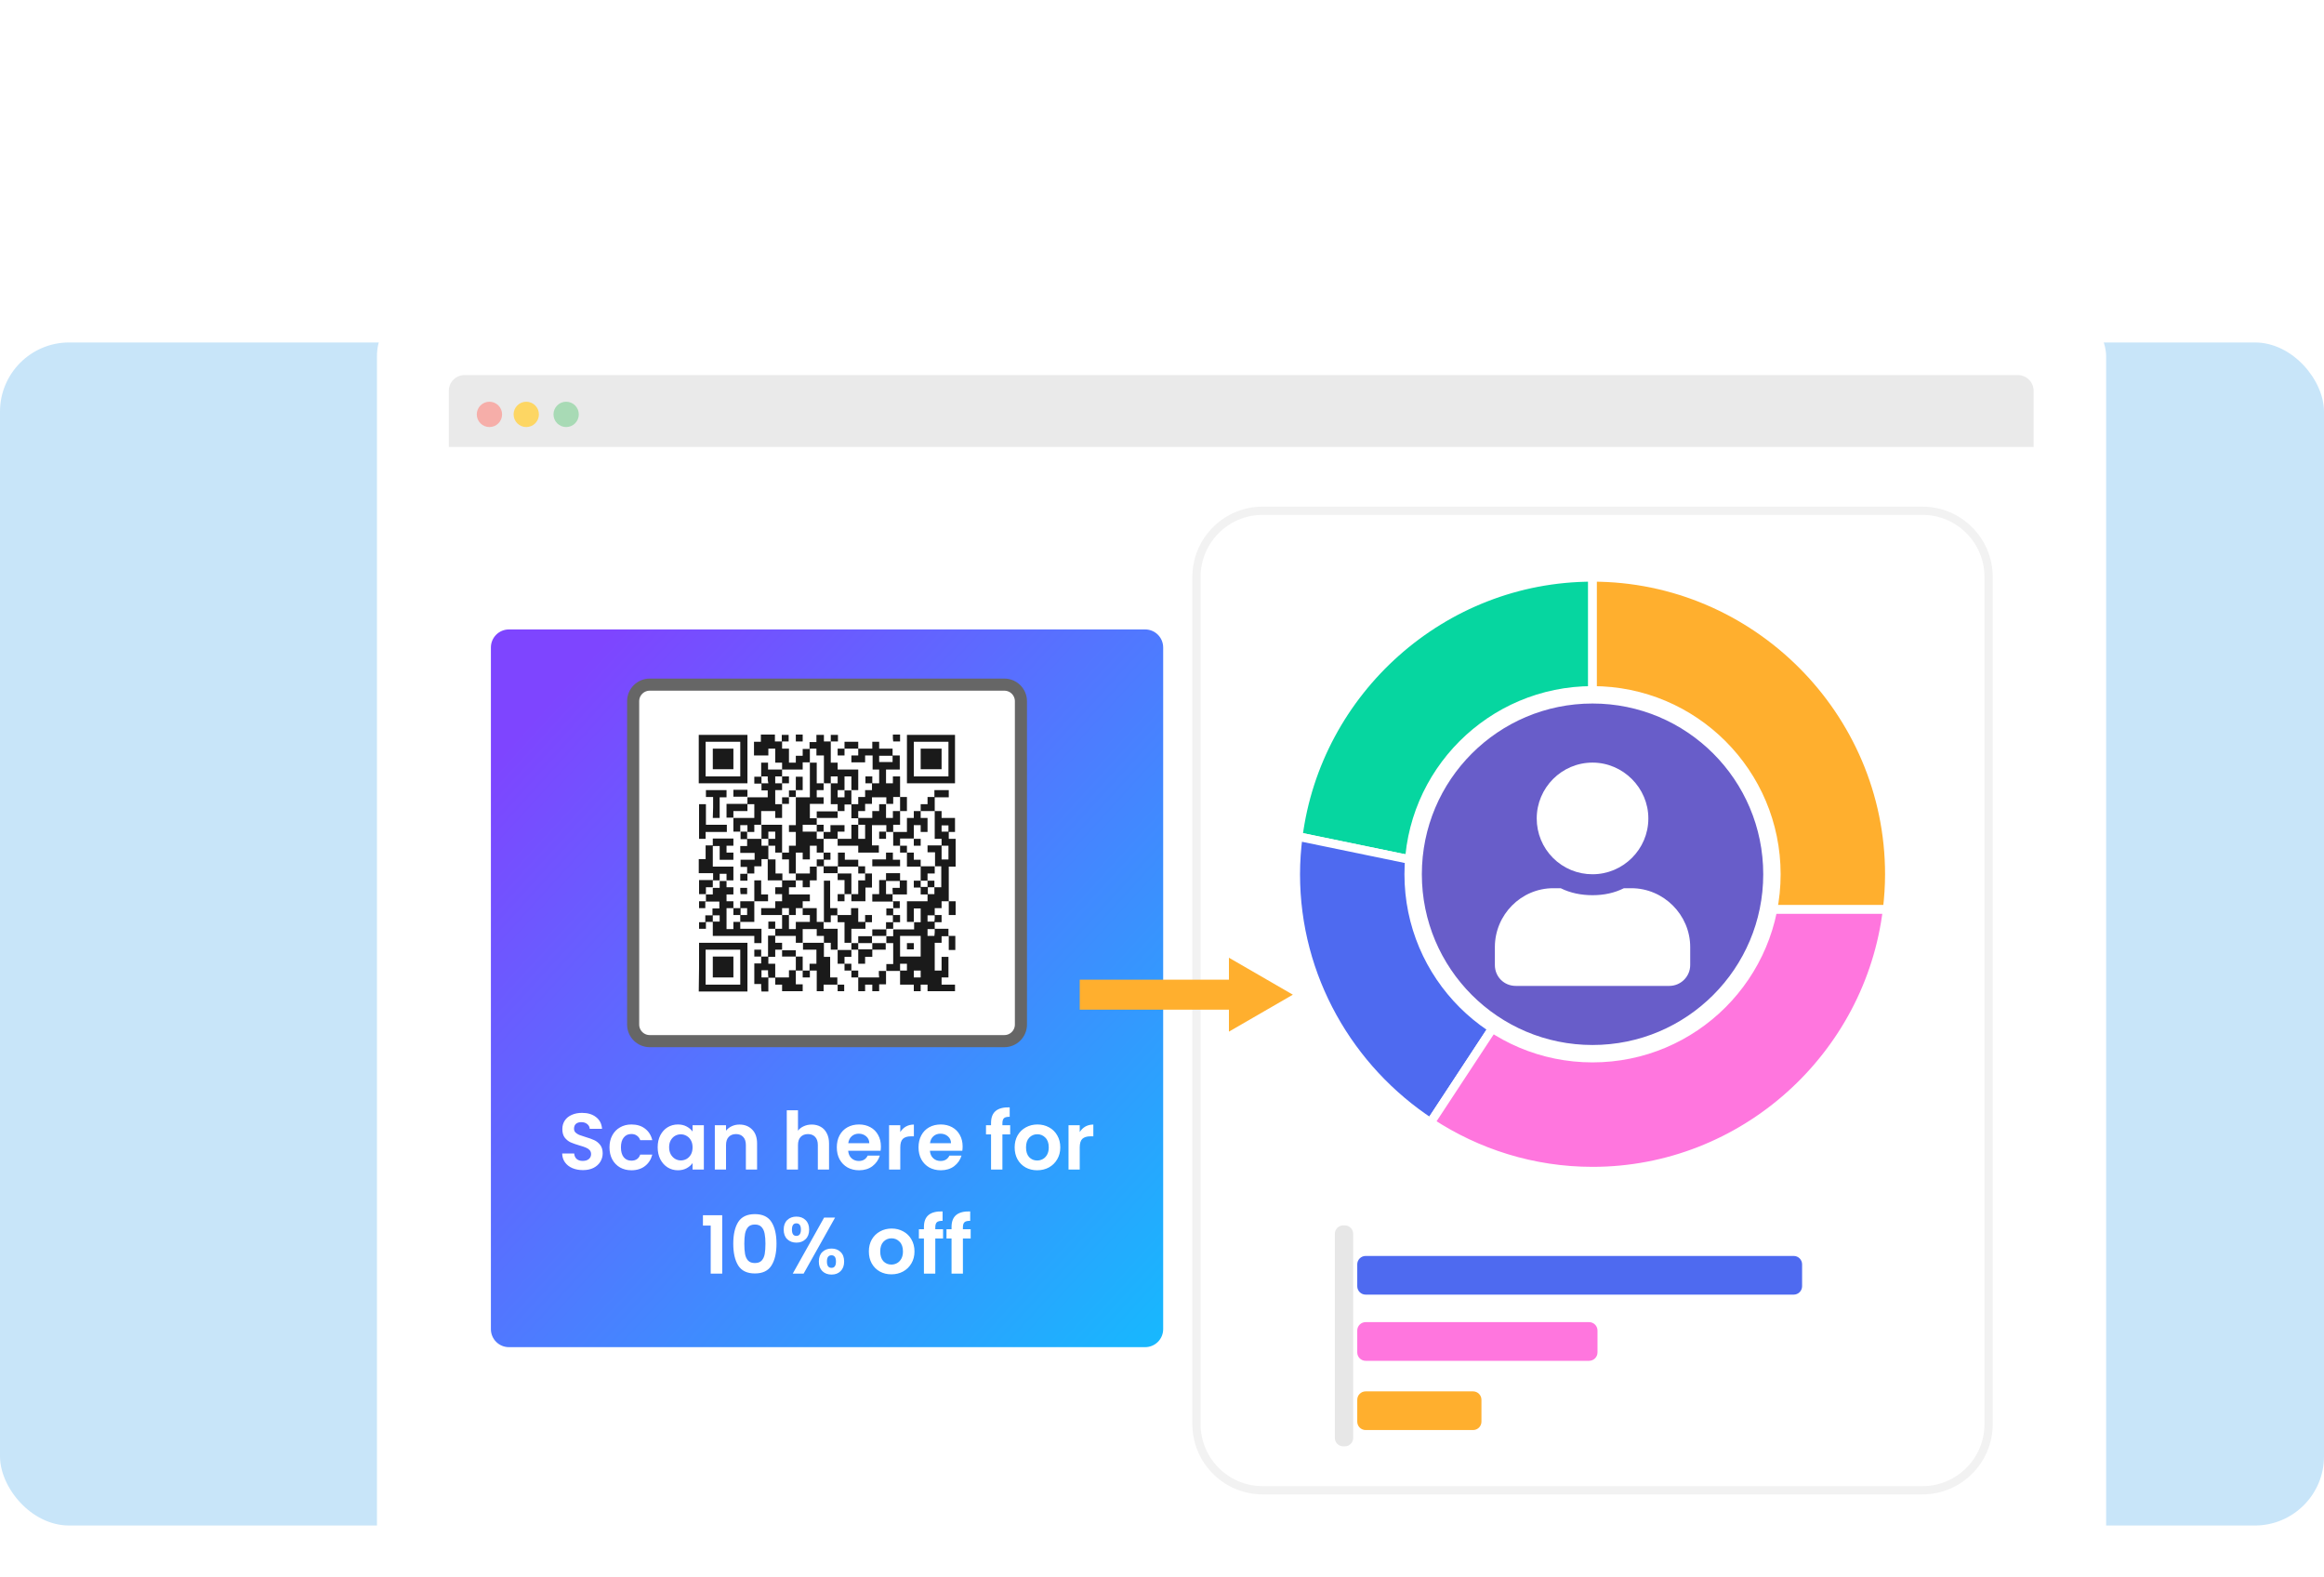
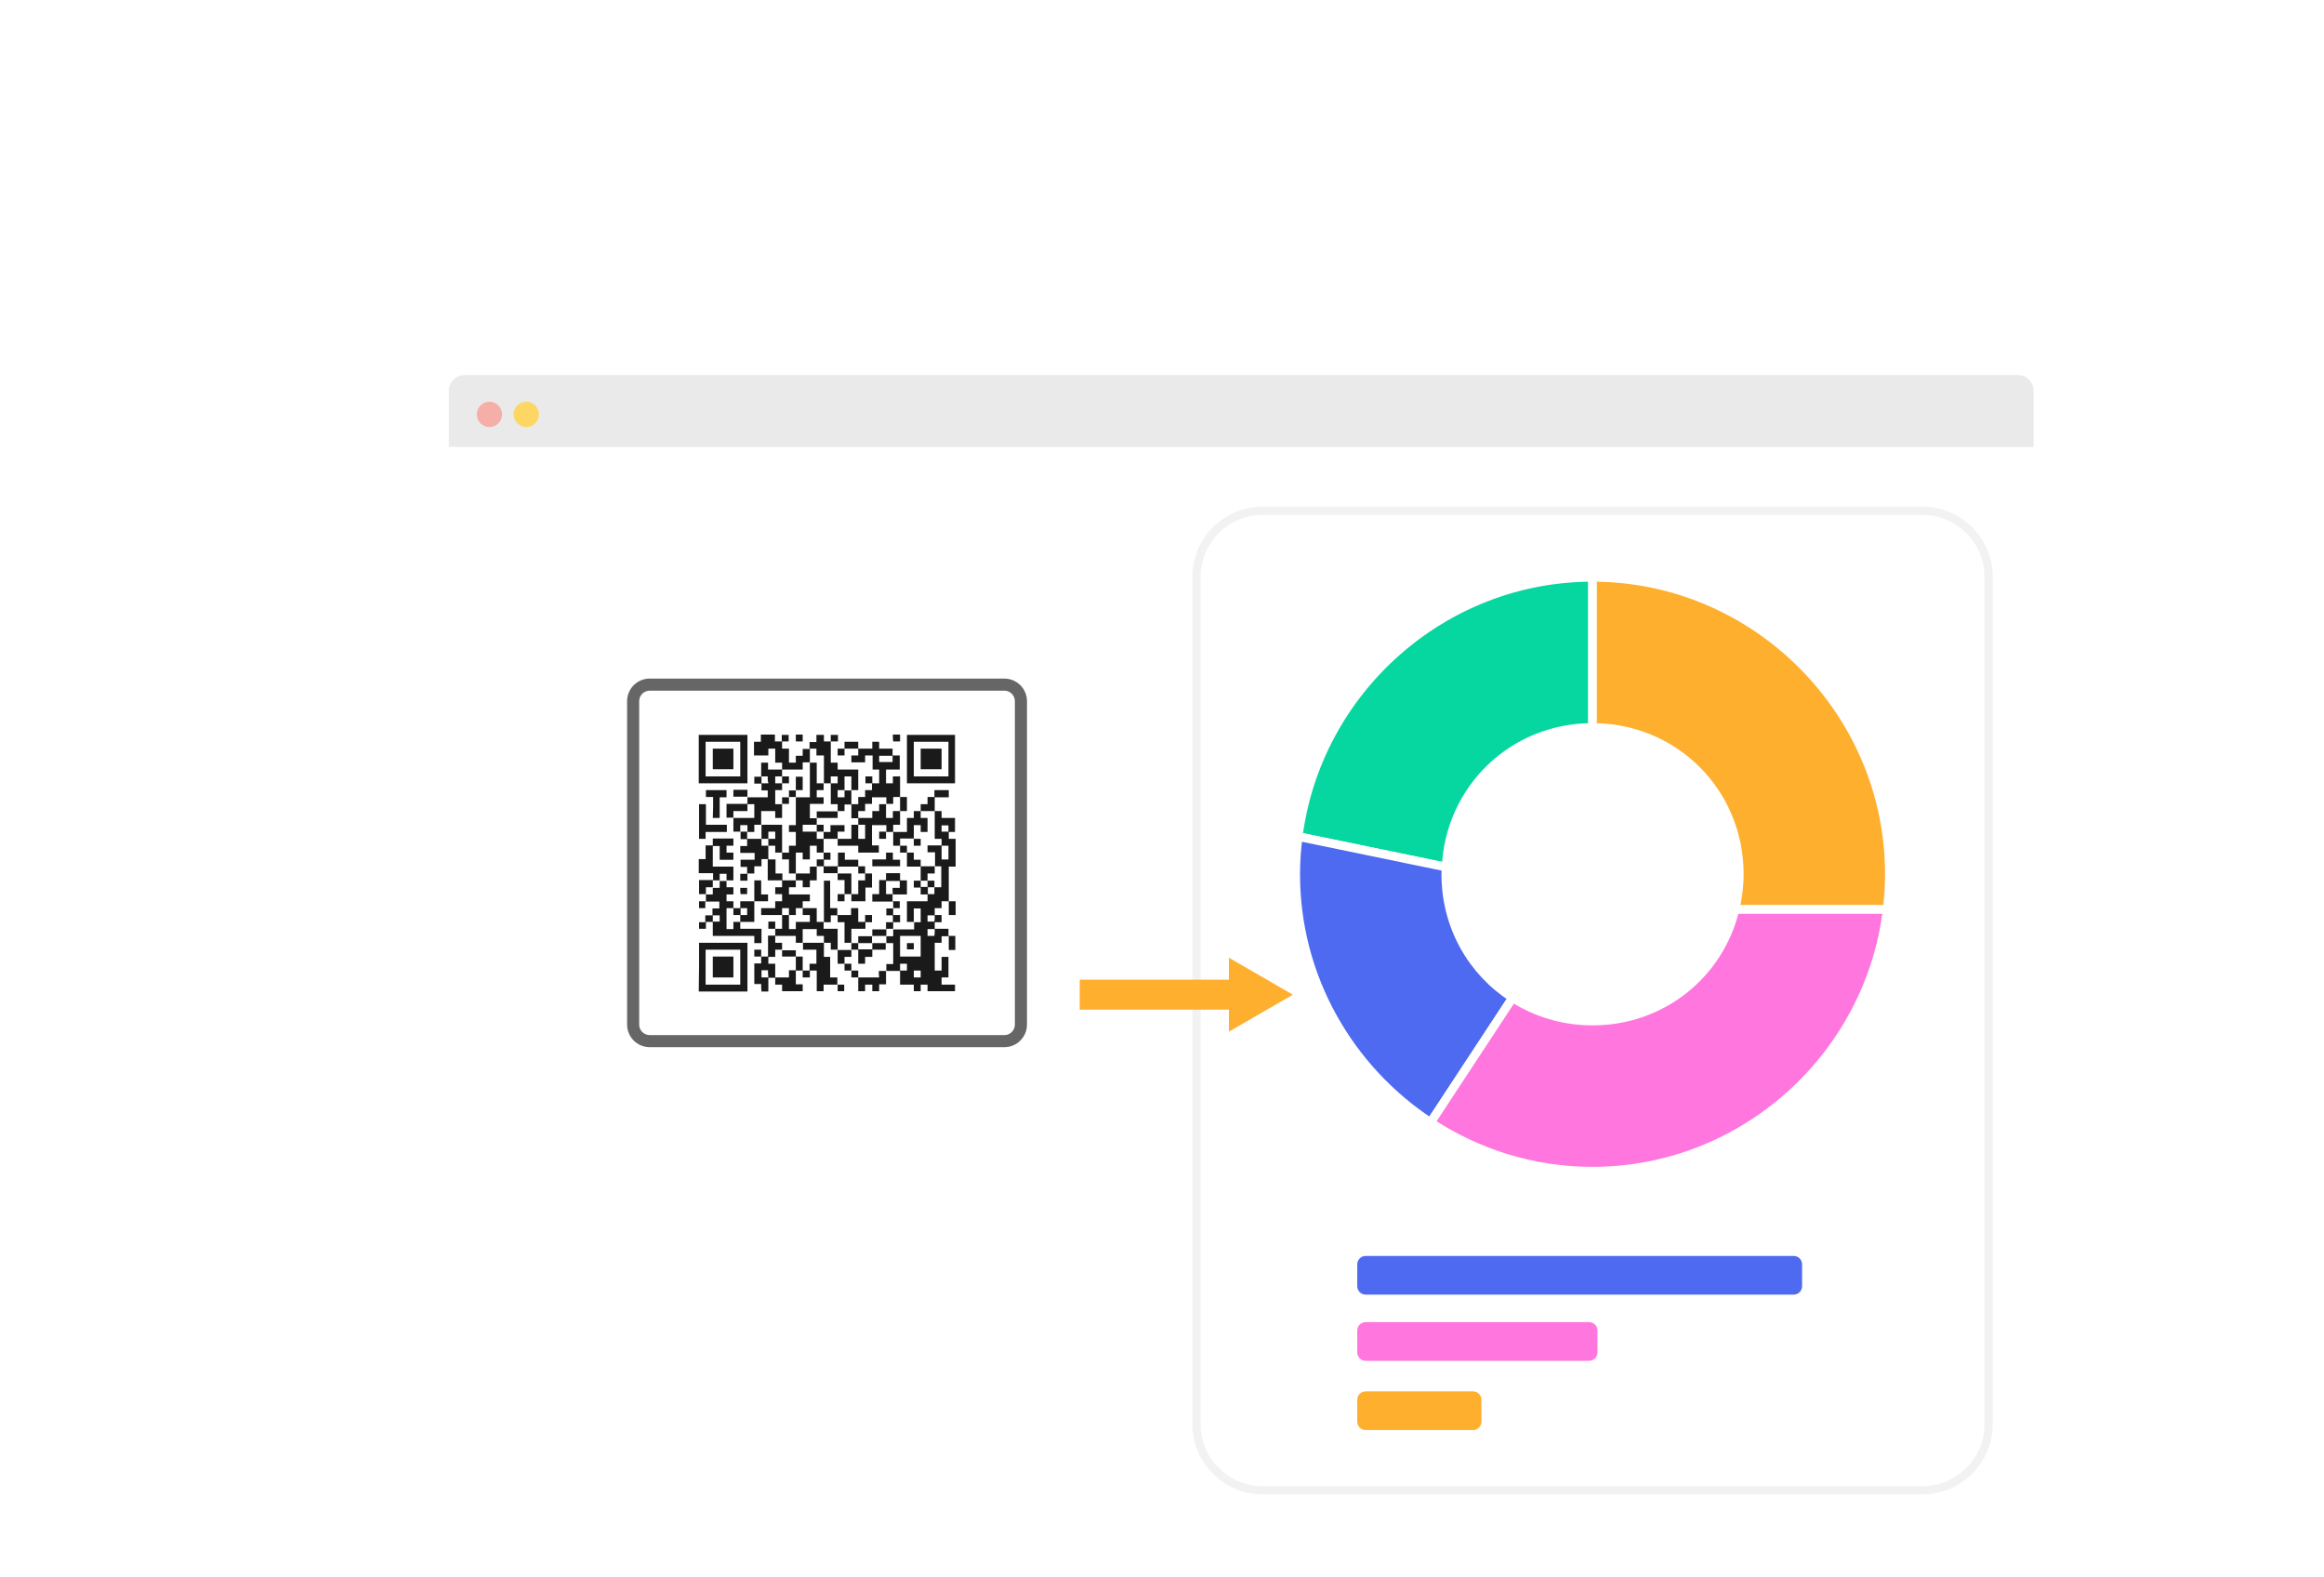
<svg xmlns="http://www.w3.org/2000/svg" width="672" height="456" viewBox="0 0 672 456" fill="none">
-   <rect y="99" width="672" height="342" rx="20" fill="#C8E5F9" />
  <g filter="url(#filter0_dddd_3273_2842)">
    <rect x="86" y="3" width="500" height="389" rx="16" fill="white" />
    <g clip-path="url(#clip0_3273_2842)">
      <path d="M111.208 23.915H560.603C561.984 23.915 563.309 24.464 564.286 25.44C565.262 26.417 565.811 27.741 565.811 29.123V365.165C565.811 366.546 565.262 367.87 564.286 368.847C563.309 369.824 561.984 370.372 560.603 370.372H111.208C109.826 370.372 108.502 369.824 107.525 368.847C106.549 367.87 106 366.546 106 365.165V29.123C106 27.741 106.549 26.417 107.525 25.44C108.502 24.464 109.826 23.915 111.208 23.915Z" fill="white" />
      <path d="M111.328 24.427C110.122 24.427 108.966 24.906 108.113 25.759C107.26 26.611 106.781 27.767 106.78 28.973V45.212H565.031V28.972C565.03 27.767 564.551 26.611 563.699 25.758C562.846 24.906 561.69 24.427 560.484 24.427H111.328Z" fill="#EAEAEA" />
-       <path d="M140.704 39.452C141.675 39.452 142.605 39.066 143.292 38.38C143.978 37.694 144.363 36.763 144.363 35.793C144.363 34.822 143.978 33.891 143.292 33.205C142.605 32.519 141.675 32.133 140.704 32.133C139.734 32.133 138.803 32.519 138.117 33.205C137.43 33.891 137.045 34.822 137.045 35.793C137.045 36.763 137.43 37.694 138.117 38.38C138.803 39.066 139.734 39.452 140.704 39.452Z" fill="#A8DAB5" />
      <path d="M118.523 39.453C119.004 39.453 119.48 39.358 119.924 39.174C120.368 38.99 120.771 38.721 121.111 38.381C121.451 38.041 121.721 37.637 121.905 37.193C122.089 36.749 122.183 36.273 122.183 35.793C122.183 35.312 122.089 34.836 121.905 34.392C121.721 33.948 121.451 33.544 121.111 33.205C120.771 32.865 120.368 32.595 119.924 32.411C119.48 32.227 119.004 32.133 118.523 32.133C117.553 32.133 116.622 32.518 115.935 33.205C115.249 33.891 114.863 34.822 114.863 35.793C114.863 36.763 115.249 37.694 115.935 38.381C116.622 39.067 117.553 39.453 118.523 39.453Z" fill="#F6AEA9" />
      <path d="M129.17 39.453C129.651 39.453 130.127 39.358 130.571 39.174C131.015 38.99 131.418 38.721 131.758 38.381C132.098 38.041 132.368 37.637 132.552 37.193C132.736 36.749 132.83 36.273 132.83 35.793C132.83 35.312 132.736 34.836 132.552 34.392C132.368 33.948 132.098 33.544 131.758 33.205C131.418 32.865 131.015 32.595 130.571 32.411C130.127 32.227 129.651 32.133 129.17 32.133C128.2 32.133 127.269 32.518 126.582 33.205C125.896 33.891 125.51 34.822 125.51 35.793C125.51 36.763 125.896 37.694 126.582 38.381C127.269 39.067 128.2 39.453 129.17 39.453Z" fill="#FDD663" />
-       <path d="M124.154 97.961H308.132C309.513 97.961 310.837 98.51 311.814 99.486C312.791 100.463 313.339 101.788 313.339 103.169V300.233C313.339 301.614 312.791 302.938 311.814 303.915C310.837 304.892 309.513 305.44 308.132 305.44H124.154C122.773 305.44 121.449 304.892 120.472 303.915C119.495 302.938 118.947 301.614 118.947 300.233V103.169C118.947 101.788 119.495 100.463 120.472 99.486C121.449 98.51 122.773 97.961 124.154 97.961Z" fill="url(#paint0_linear_3273_2842)" />
      <path d="M267.412 113.916H164.875C162.225 113.916 160.078 116.064 160.078 118.713V212.177C160.078 214.826 162.225 216.974 164.875 216.974H267.412C270.061 216.974 272.209 214.826 272.209 212.177V118.713C272.209 116.064 270.061 113.916 267.412 113.916Z" fill="white" stroke="#666666" stroke-width="3.5" stroke-linecap="round" stroke-linejoin="round" />
      <path d="M179.139 195.589V188.549H193.128V202.629H179.048L179.139 195.589ZM191.052 195.589V190.535H181.034V200.643H191.052V195.589ZM183.111 195.589V192.52H189.066V198.568H183.11L183.111 195.589ZM197.099 201.545V200.462H195.113V194.506H197.099V192.52H195.113V190.535H197.099V192.52H199.085V186.473H201.161V184.488H199.175V182.412H201.161V184.488H203.146V180.516H197.099V178.531H201.161V176.546H203.146V174.47H201.161V172.484H203.146V170.498H198.994V164.362H197.189V166.437H195.113V168.513H193.128V170.588H191.051V168.603H193.037V166.618H191.142V164.541H195.203V162.556H191.051V160.571H193.037V158.585H191.142V156.419H189.065V152.357H187.08V148.386H193.127V146.311H189.065V144.325H193.127V146.491H198.994V144.505H197.188V142.52H195.113V140.535H197.099V136.473H199.085V138.459H203.147V136.473H201.161V132.411H199.175V134.397H195.023V130.426H197.009V128.35H201.071V130.336H203.056V128.44H205.041V130.336H203.146V132.412H205.132V136.474H207.117V134.487H209.103V132.502H211.088V130.516H213.074V128.44H215.24V130.336H217.225V128.44H219.301V130.336H217.225V136.473H219.211V138.459H225.168V144.415H223.183V148.477H225.168V146.401H227.153V144.415H229.139V142.429H227.244V140.444H229.23V142.429H231.215V138.459H229.32V134.397H227.153V136.382H223.183V134.397H225.168V132.412H221.197V134.397H219.211V132.412H221.197V130.426H225.168V132.412H229.23V130.426H231.215V132.412H235.096V134.397H237.172V138.459H233.2V142.429H235.186V140.444H237.262V146.401H239.247V150.463H237.262V154.434H235.276V156.509H239.247V152.447H241.233V150.462H243.219V148.476H245.205V146.401H247.189V144.415H251.342V146.491H247.28V150.462H249.266V152.448H253.147V156.51H251.342V158.495H253.327V166.527H251.342V176.546H253.327V180.516H251.342V176.546H249.266V178.531H247.28V180.516H249.266V182.593H247.28V184.488H251.251V186.563H253.237V190.625H251.342V186.654H249.266V188.549H247.28V196.582H249.266V192.61H251.251V198.568H249.266V200.643H253.147V202.538H245.205V200.643H243.219V202.538H241.233V200.643H237.262V196.672H233.2V200.552H231.215V202.538H229.23V200.643H227.153V202.538H225.168V198.568H223.183V196.582H221.197V194.596H219.211V190.534H217.225V188.549H215.24V192.611H217.046V198.568H219.121V200.643H221.107V202.538H219.211V200.643H215.149V202.538H213.164V196.582H211.178V198.568H209.103V196.582H207.117V200.552H209.103V202.538H203.146V200.643H201.161V198.658H199.175V202.629H197.189L197.099 201.545ZM199.085 197.484V196.491H197.189V198.568H199.175L199.085 197.484ZM205.132 197.484V196.491H207.117V192.52H209.103V196.582H211.088V194.596H213.074V190.534H209.193V188.549H215.24V186.563H213.164V184.578H209.102V188.549H207.117V186.563H201.161V188.549H203.146V190.535H201.161V192.61H199.175V194.596H201.161V198.568H205.132V197.484ZM203.146 191.618V190.715H207.117V192.521H203.146V191.618ZM231.125 197.665V196.672H233.291V194.686H235.276V188.639H233.291V186.654H235.276V184.669H241.323V182.593H243.219V178.621H241.233V182.502H239.247V176.546H245.205V174.47H247.189V172.484H249.175V166.437H247.371V162.375H245.205V160.39H249.267V164.452H251.252V160.48H249.266V158.495H247.281L247.28 150.462H243.219V152.448H245.205V156.51H243.22V154.524H241.234V158.404H237.263V160.48H235.277L235.276 156.509H233.291V154.524H229.14V160.39H231.126V162.466H225.169V160.48H219.212V158.495H223.184V154.433H225.169V158.495H227.154V154.433H225.169V152.448H229.23V150.462H231.216V148.476H233.201V152.448H235.187V150.462H237.263V146.4H235.277V148.386H233.291V146.491H229.14V148.386H227.154V150.462H225.169V152.538H223.184V148.566H221.198V150.462H219.212V148.476H217.226V142.429H219.212V140.444H217.226V142.429H215.241V134.397H213.075V132.412H211.178V136.382H209.103V138.459H203.147L203.146 140.444H201.161V142.429H203.146V144.415H201.161V148.477H203.146V152.448H201.161V150.462H197.099V154.434H195.113V156.509H193.128V154.524H191.051V156.419H193.037V158.495H197.188V160.48H199.174V164.451H201.25V168.513H203.235V170.498H207.117V172.484H205.131V174.56H211.178V176.546H209.102V178.531H207.117V180.516H205.131V178.531H203.145L203.146 180.516H205.131V184.578H207.117V182.502H211.178V180.516H209.102V178.531H213.163V182.502H215.149V184.488H219.211V190.624H223.182V192.61H221.196L221.197 194.596H223.182L223.183 196.582H225.167L225.168 198.568H231.214L231.125 197.665ZM225.168 192.61V190.535H223.183V188.549H221.197V182.593H219.211V180.607H217.225V182.593H215.24V170.589H217.046V178.531H219.121V180.516H223.092V178.531H225.168V182.502H227.153V180.516H229.139V182.593H227.244V184.488H223.182V188.639H225.168V186.654H229.23V184.669H233.2V182.593H235.186V180.607H233.291V178.621H235.276V176.636H229.23V174.47H231.215V170.408H233.2V168.423H237.262V170.498H239.247V174.56H235.096V176.546H237.172V178.531H235.276V180.516H237.262V182.593H235.276V184.488H233.291V186.563H229.139V188.639H233.11V190.535H229.23V192.61H227.153V194.596H225.168V192.61ZM229.23 189.542V188.639H225.168V190.445H229.23V189.542ZM235.096 173.567V172.664H237.172V170.679H233.2V174.47H235.186L235.096 173.567ZM219.211 175.553V174.47H221.197V170.408H219.211V168.423H215.149V166.437H213.164V170.499H211.178V172.484H209.103V170.498H207.117L207.117 168.513H205.132V164.451H203.146V162.466H201.161V160.48H199.174L199.175 158.495H197.188L197.189 154.433H203.146V162.466H205.132V160.48H207.117V156.509H205.132V154.524H207.117V146.4H205.132V148.386H203.146V146.491H205.132V144.505H207.117V140.535H209.103V144.415H207.117V146.491H211.179V136.473H213.164V142.429H215.15V144.415H213.164V146.491H215.15V148.386H211.178V152.538H213.164V150.552H219.211V152.448H213.164V154.434H215.15V156.509H217.135V154.524H221.197V156.419H219.211L219.212 158.495H215.149V162.466H217.135V164.541H215.24V166.437H219.302V162.466H221.287V164.541H225.168V166.437H227.153V168.513H229.139V172.575H227.244V176.546H223.182V174.47H221.197V176.546H219.211V175.553ZM225.168 172.484V170.498H227.153V168.513H225.168V166.527H219.211V168.513H223.183L223.182 174.47H225.168V172.484ZM211.178 167.519V166.527H213.164V164.451H215.15L215.149 162.466H213.164V160.48H211.178V164.451H209.103V162.466H207.117V168.513H211.179L211.178 167.519ZM201.161 157.502V156.419H199.175V158.495H201.161V157.502ZM215.15 157.502V156.419H213.164V154.434H209.102V156.419H213.164V158.495H215.149L215.15 157.502ZM243.219 173.477V172.574H241.233V170.588H243.219V166.527H239.247V162.465H237.262V160.48H239.247V162.465L241.233 162.466V164.541H243.219V166.437H247.281V168.513H245.205V170.588H247.189V172.484H245.295V174.56H243.219V173.477ZM245.205 171.491V170.588H243.219V172.394H245.205V171.491ZM229.23 165.534V164.451H233.2V162.466H235.186V164.541H237.262V166.437H229.23V165.534ZM241.233 159.488V158.495H243.219V160.48H241.233V159.488ZM231.215 157.502V156.419H233.2V158.495H231.215V157.502ZM203.147 141.436L203.146 140.444H205.132V142.429H203.146L203.147 141.436ZM243.219 197.574V196.582H241.233V198.568H243.219V197.574ZM239.247 195.589V194.596H237.262V196.582H239.247V195.589ZM243.219 189.542V186.563H237.262V192.52H243.219V189.542ZM239.247 189.542V188.639H241.233V190.445H239.247V189.542ZM247.28 185.57V184.578H245.205V186.563H247.189L247.28 185.57ZM247.28 181.509V180.607H245.205V182.412H247.189L247.28 181.509ZM251.251 155.516V154.613H249.266V156.419H251.251V155.516ZM195.114 150.462V148.476H193.128V150.462H189.066V152.448H195.113L195.114 150.462ZM221.197 145.408V144.505H223.183V140.444H221.197V144.415H219.211V146.491H221.197V145.408ZM198.994 141.436V140.444H197.189V142.429H199.175L198.994 141.436ZM235.096 135.39V134.487H231.215V136.292H235.096V135.39ZM195.113 187.556V186.564H183.11V182.502H181.124V184.489H179.139V182.593H180.944V180.608H183.019V178.622H185.005V176.637H180.943V178.532H179.138V176.547H181.124V174.47H179.139V170.409H183.2V168.424H179.049V164.362H181.034V160.391H183.11V158.405H189.066V160.481H187.081V162.467H189.066V164.542H185.096V160.572H183.11V166.528H189.066V170.499H187.081V172.485H189.066V174.561H187.081V176.547H189.066V178.532H191.052V176.547H195.114V170.499H197.099V174.561H199.085V176.547H195.114L195.113 182.503H191.052V184.489H197.189V188.64H195.113V187.556ZM189.066 183.585V182.502L191.052 182.503V180.516H193.038V178.531H191.142V180.516H189.066V178.531H187.081V184.578H189.066V183.585ZM185.096 181.509V180.607H183.11V182.412H185.096V181.509ZM183.11 173.567V172.664H185.096V170.679H187.081V168.603H185.096V170.498H183.11V172.484H181.124V174.56H183.11V173.567ZM191.052 173.567V172.664H193.038V174.47H191.142L191.052 173.567ZM179.139 153.44V148.476H181.124V154.434H187.172V156.509H181.034V158.495H179.139V153.44ZM183.2 149.469V146.401H181.124V144.415H187.081V146.491H185.096V152.448H183.11L183.2 149.469ZM179.049 135.39V128.44H193.128V142.429H179.048L179.049 135.39ZM191.052 135.39V130.425H181.034V140.444H191.052V135.39ZM183.111 135.39V132.412H189.066V138.368H183.11L183.111 135.39ZM239.248 135.39V128.44H253.147V142.429H239.247L239.248 135.39ZM251.251 135.39V130.425H241.233V140.444H251.251V135.39ZM243.219 135.39V132.412H249.266V138.368H243.219V135.39ZM207.117 129.433V128.35H209.103V130.336H207.117V129.433ZM235.186 129.433V128.35H237.262V130.336H235.276L235.186 129.433Z" fill="#1A1A1A" />
      <path d="M145.553 254.26C144.426 254.26 143.408 254.067 142.498 253.682C141.603 253.296 140.893 252.74 140.369 252.015C139.844 251.29 139.574 250.433 139.558 249.446H143.03C143.076 250.109 143.308 250.634 143.724 251.02C144.156 251.406 144.743 251.599 145.483 251.599C146.24 251.599 146.834 251.421 147.265 251.066C147.698 250.695 147.914 250.217 147.914 249.631C147.914 249.152 147.767 248.759 147.474 248.451C147.181 248.142 146.81 247.903 146.363 247.733C145.931 247.548 145.329 247.347 144.557 247.131C143.508 246.823 142.652 246.522 141.988 246.229C141.34 245.92 140.777 245.465 140.299 244.863C139.836 244.246 139.605 243.428 139.605 242.41C139.605 241.453 139.844 240.62 140.322 239.91C140.8 239.2 141.472 238.66 142.335 238.29C143.2 237.904 144.188 237.712 145.299 237.712C146.965 237.712 148.315 238.121 149.348 238.938C150.398 239.741 150.977 240.867 151.084 242.317H147.52C147.489 241.762 147.25 241.306 146.803 240.952C146.37 240.581 145.792 240.396 145.067 240.396C144.434 240.396 143.925 240.558 143.539 240.882C143.169 241.206 142.984 241.677 142.984 242.294C142.984 242.726 143.123 243.089 143.4 243.382C143.694 243.66 144.049 243.891 144.465 244.076C144.897 244.246 145.499 244.446 146.271 244.678C147.32 244.987 148.176 245.295 148.84 245.604C149.503 245.912 150.074 246.375 150.552 246.992C151.031 247.61 151.27 248.42 151.27 249.423C151.27 250.287 151.046 251.089 150.598 251.829C150.151 252.57 149.495 253.164 148.631 253.612C147.767 254.044 146.741 254.26 145.553 254.26ZM153.237 247.687C153.237 246.36 153.507 245.203 154.047 244.215C154.587 243.212 155.335 242.441 156.292 241.9C157.249 241.345 158.344 241.067 159.579 241.067C161.168 241.067 162.479 241.468 163.513 242.271C164.562 243.058 165.265 244.169 165.619 245.604H162.123C161.938 245.048 161.622 244.616 161.175 244.308C160.742 243.984 160.202 243.822 159.554 243.822C158.628 243.822 157.896 244.161 157.356 244.84C156.816 245.504 156.546 246.453 156.546 247.687C156.546 248.906 156.816 249.855 157.356 250.534C157.896 251.197 158.628 251.529 159.554 251.529C160.866 251.529 161.722 250.943 162.123 249.77H165.618C165.264 251.159 164.562 252.262 163.512 253.079C162.463 253.897 161.151 254.306 159.578 254.306C158.343 254.306 157.248 254.036 156.291 253.496C155.334 252.94 154.586 252.169 154.046 251.182C153.506 250.179 153.237 249.014 153.237 247.687ZM167.17 247.641C167.17 246.345 167.425 245.195 167.934 244.192C168.458 243.189 169.16 242.418 170.04 241.878C170.935 241.337 171.93 241.067 173.025 241.067C173.982 241.067 174.816 241.26 175.525 241.646C176.25 242.032 176.829 242.518 177.261 243.104V241.275H180.524V254.098H177.261V252.223C176.844 252.825 176.266 253.327 175.525 253.728C174.8 254.114 173.959 254.306 173.003 254.306C171.922 254.306 170.935 254.029 170.04 253.473C169.16 252.918 168.458 252.138 167.934 251.135C167.425 250.117 167.17 248.952 167.17 247.641ZM177.261 247.687C177.261 246.9 177.107 246.229 176.798 245.673C176.49 245.102 176.073 244.67 175.548 244.377C175.024 244.068 174.46 243.914 173.858 243.914C173.257 243.914 172.701 244.061 172.192 244.354C171.683 244.647 171.266 245.079 170.942 245.65C170.634 246.205 170.48 246.869 170.48 247.641C170.48 248.412 170.634 249.091 170.942 249.677C171.266 250.248 171.683 250.688 172.192 250.996C172.717 251.305 173.272 251.46 173.858 251.46C174.46 251.46 175.024 251.313 175.548 251.02C176.073 250.711 176.49 250.279 176.798 249.724C177.107 249.153 177.261 248.474 177.261 247.687ZM190.8 241.091C192.328 241.091 193.562 241.577 194.504 242.549C195.445 243.505 195.916 244.848 195.916 246.576V254.098H192.674V247.016C192.674 245.998 192.42 245.218 191.91 244.678C191.401 244.122 190.707 243.845 189.827 243.845C188.933 243.845 188.223 244.122 187.698 244.678C187.189 245.218 186.935 245.998 186.935 247.016V254.098H183.695V241.275H186.935V242.872C187.367 242.317 187.915 241.885 188.578 241.577C189.257 241.253 189.998 241.091 190.8 241.091ZM211.723 241.091C212.696 241.091 213.56 241.307 214.316 241.739C215.072 242.156 215.658 242.78 216.074 243.614C216.507 244.431 216.723 245.419 216.723 246.576V254.098H213.483V247.016C213.483 245.998 213.228 245.218 212.719 244.678C212.21 244.122 211.515 243.845 210.636 243.845C209.741 243.845 209.031 244.122 208.506 244.678C207.997 245.218 207.742 245.998 207.742 247.016V254.098H204.502V236.971H207.742V242.872C208.159 242.317 208.714 241.885 209.409 241.577C210.103 241.253 210.875 241.091 211.723 241.091ZM231.72 247.409C231.72 247.872 231.689 248.289 231.628 248.659H222.254C222.331 249.585 222.656 250.31 223.226 250.835C223.797 251.359 224.499 251.621 225.332 251.621C226.536 251.621 227.392 251.104 227.902 250.071H231.397C231.026 251.305 230.316 252.324 229.267 253.126C228.218 253.913 226.929 254.306 225.402 254.306C224.168 254.306 223.057 254.036 222.069 253.496C221.097 252.94 220.333 252.161 219.778 251.159C219.238 250.156 218.968 248.999 218.968 247.687C218.968 246.36 219.238 245.195 219.778 244.192C220.318 243.189 221.074 242.418 222.046 241.878C223.018 241.337 224.136 241.067 225.402 241.067C226.621 241.067 227.709 241.33 228.665 241.854C229.637 242.379 230.386 243.128 230.911 244.1C231.45 245.056 231.72 246.159 231.72 247.409ZM228.364 246.483C228.349 245.65 228.048 244.986 227.462 244.493C226.875 243.984 226.158 243.729 225.309 243.729C224.507 243.729 223.828 243.976 223.273 244.469C222.732 244.948 222.401 245.619 222.277 246.483H228.364ZM237.321 243.267C237.738 242.587 238.278 242.055 238.942 241.67C239.62 241.284 240.392 241.091 241.256 241.091V244.493H240.4C239.381 244.493 238.61 244.732 238.085 245.211C237.576 245.689 237.321 246.522 237.321 247.71V254.098H234.081V241.275H237.321V243.267ZM255.351 247.409C255.351 247.872 255.32 248.289 255.259 248.659H245.885C245.962 249.585 246.286 250.31 246.857 250.835C247.428 251.359 248.13 251.621 248.963 251.621C250.167 251.621 251.023 251.104 251.533 250.071H255.027C254.656 251.305 253.947 252.324 252.898 253.126C251.849 253.913 250.56 254.306 249.033 254.306C247.798 254.306 246.687 254.036 245.7 253.496C244.728 252.94 243.964 252.161 243.409 251.159C242.868 250.156 242.598 248.999 242.598 247.687C242.598 246.36 242.868 245.195 243.409 244.192C243.949 243.189 244.705 242.418 245.677 241.878C246.649 241.337 247.767 241.067 249.033 241.067C250.251 241.067 251.339 241.33 252.296 241.854C253.268 242.379 254.017 243.128 254.541 244.1C255.081 245.056 255.351 246.159 255.351 247.409ZM251.995 246.483C251.98 245.65 251.679 244.986 251.092 244.493C250.506 243.984 249.789 243.729 248.94 243.729C248.137 243.729 247.458 243.976 246.903 244.469C246.363 244.948 246.032 245.619 245.908 246.483H251.995ZM269.099 243.937H266.854V254.098H263.567V243.937H262.109V241.275H263.567V240.628C263.567 239.054 264.015 237.897 264.91 237.156C265.805 236.416 267.155 236.069 268.96 236.115V238.845C268.174 238.83 267.626 238.962 267.317 239.239C267.008 239.517 266.854 240.018 266.854 240.743V241.275H269.099V243.937ZM276.898 254.306C275.664 254.306 274.553 254.036 273.566 253.496C272.579 252.94 271.799 252.161 271.228 251.159C270.673 250.156 270.395 248.999 270.395 247.687C270.395 246.375 270.681 245.218 271.252 244.215C271.838 243.212 272.632 242.441 273.635 241.9C274.638 241.345 275.757 241.067 276.991 241.067C278.226 241.067 279.344 241.345 280.348 241.9C281.35 242.441 282.137 243.212 282.708 244.215C283.295 245.218 283.588 246.375 283.588 247.687C283.588 248.999 283.287 250.156 282.685 251.159C282.099 252.161 281.297 252.94 280.278 253.496C279.275 254.036 278.148 254.306 276.898 254.306ZM276.898 251.482C277.485 251.482 278.033 251.343 278.542 251.066C279.067 250.773 279.483 250.341 279.792 249.77C280.101 249.199 280.255 248.504 280.255 247.687C280.255 246.468 279.931 245.534 279.283 244.886C278.65 244.223 277.871 243.891 276.945 243.891C276.02 243.891 275.24 244.223 274.607 244.886C273.99 245.534 273.682 246.468 273.682 247.687C273.682 248.906 273.983 249.847 274.585 250.51C275.201 251.158 275.973 251.482 276.898 251.482ZM289.212 243.267C289.628 242.587 290.168 242.055 290.832 241.67C291.511 241.284 292.282 241.091 293.146 241.091V244.493H292.29C291.272 244.493 290.5 244.732 289.976 245.211C289.466 245.689 289.212 246.522 289.212 247.71V254.098H285.972V241.275H289.212V243.267ZM180.259 270.295V267.309H185.835V284.181H182.502V270.295H180.259ZM189.03 275.526C189.03 272.856 189.508 270.765 190.465 269.253C191.437 267.741 193.042 266.985 195.279 266.985C197.516 266.985 199.113 267.741 200.07 269.253C201.042 270.765 201.528 272.856 201.528 275.526C201.528 278.21 201.042 280.316 200.07 281.844C199.113 283.372 197.516 284.135 195.279 284.135C193.042 284.135 191.437 283.372 190.465 281.844C189.508 280.316 189.03 278.21 189.03 275.526ZM198.334 275.526C198.334 274.383 198.257 273.427 198.103 272.655C197.964 271.868 197.671 271.228 197.223 270.735C196.791 270.24 196.143 269.993 195.279 269.993C194.415 269.993 193.759 270.24 193.312 270.735C192.88 271.228 192.587 271.868 192.432 272.655C192.293 273.427 192.224 274.383 192.224 275.526C192.224 276.698 192.293 277.685 192.432 278.488C192.571 279.275 192.864 279.915 193.312 280.408C193.759 280.887 194.415 281.126 195.279 281.126C196.143 281.126 196.799 280.887 197.246 280.408C197.694 279.915 197.987 279.275 198.126 278.488C198.265 277.685 198.334 276.698 198.334 275.526ZM203.611 271.451C203.611 270.279 203.951 269.361 204.63 268.698C205.324 268.034 206.211 267.702 207.291 267.702C208.371 267.702 209.251 268.034 209.929 268.698C210.624 269.361 210.971 270.279 210.971 271.451C210.971 272.64 210.624 273.566 209.929 274.229C209.251 274.893 208.371 275.224 207.291 275.224C206.211 275.224 205.324 274.893 204.63 274.229C203.951 273.566 203.611 272.64 203.611 271.451ZM218.47 267.98L209.374 284.181H206.227L215.299 267.98H218.47ZM207.268 269.646C206.42 269.646 205.995 270.248 205.995 271.451C205.995 272.671 206.42 273.28 207.268 273.28C207.685 273.28 208.009 273.134 208.24 272.84C208.472 272.532 208.588 272.069 208.588 271.451C208.588 270.248 208.148 269.646 207.268 269.646ZM213.772 280.686C213.772 279.498 214.111 278.58 214.79 277.932C215.484 277.269 216.371 276.937 217.452 276.937C218.532 276.937 219.404 277.269 220.067 277.932C220.746 278.58 221.086 279.498 221.086 280.686C221.086 281.875 220.746 282.8 220.067 283.464C219.404 284.127 218.532 284.459 217.452 284.459C216.356 284.459 215.469 284.127 214.79 283.464C214.111 282.8 213.772 281.875 213.772 280.686ZM217.428 278.881C216.549 278.881 216.109 279.483 216.109 280.686C216.109 281.905 216.549 282.515 217.428 282.515C218.293 282.515 218.725 281.905 218.725 280.686C218.725 279.483 218.293 278.881 217.428 278.881ZM234.741 284.39C233.507 284.39 232.396 284.12 231.408 283.58C230.42 283.024 229.641 282.245 229.071 281.242C228.515 280.239 228.237 279.082 228.237 277.77C228.237 276.459 228.523 275.302 229.093 274.298C229.68 273.296 230.475 272.524 231.477 271.984C232.48 271.429 233.599 271.151 234.834 271.151C236.068 271.151 237.186 271.429 238.189 271.984C239.192 272.524 239.979 273.296 240.55 274.298C241.137 275.302 241.43 276.459 241.43 277.77C241.43 279.082 241.129 280.239 240.527 281.242C239.941 282.245 239.138 283.024 238.12 283.58C237.117 284.12 235.991 284.39 234.741 284.39ZM234.741 281.566C235.327 281.566 235.875 281.427 236.384 281.15C236.909 280.856 237.325 280.424 237.634 279.853C237.943 279.282 238.097 278.588 238.097 277.77C238.097 276.551 237.773 275.618 237.125 274.97C236.492 274.306 235.713 273.975 234.787 273.975C233.861 273.975 233.082 274.306 232.449 274.97C231.832 275.618 231.523 276.551 231.523 277.77C231.523 278.989 231.824 279.931 232.426 280.594C233.043 281.242 233.815 281.566 234.741 281.566ZM249.693 274.021H247.447V284.181H244.16V274.021H242.701V271.359H244.16V270.711C244.16 269.137 244.607 267.98 245.502 267.239C246.397 266.499 247.748 266.152 249.553 266.198V268.929C248.766 268.914 248.218 269.045 247.909 269.322C247.601 269.6 247.446 270.102 247.446 270.827V271.359H249.692L249.693 274.021ZM257.677 274.021H255.432V284.181H252.144V274.021H250.686V271.359H252.144V270.711C252.144 269.137 252.592 267.98 253.487 267.239C254.382 266.499 255.732 266.152 257.538 266.198V268.929C256.751 268.914 256.203 269.045 255.894 269.322C255.585 269.6 255.431 270.102 255.431 270.827V271.359H257.677L257.677 274.021Z" fill="white" />
      <path d="M437.493 82.9C394.036 82.9 357.795 115.775 352.385 157.84L395.159 166.67C396.218 143.968 414.496 126.296 437.493 126.296V82.9Z" fill="#06D6A0" stroke="white" stroke-width="2.5" stroke-linecap="round" stroke-linejoin="round" />
      <path d="M352.384 157.839C351.924 161.413 351.661 165.043 351.661 168.734C351.661 198.64 367.239 225.127 390.657 240.51L414.381 204.43C402.705 196.925 395.056 183.85 395.056 168.733C395.056 168.036 395.125 167.359 395.158 166.67L352.384 157.839Z" fill="#4E6AF0" stroke="white" stroke-width="2.5" stroke-linecap="round" stroke-linejoin="round" />
      <path d="M478.703 178.85C474.239 197.539 457.687 211.17 437.494 211.17C428.917 211.17 421.007 208.687 414.382 204.43L390.658 240.51C404.157 249.378 420.254 254.566 437.494 254.566C481.218 254.566 517.641 221.287 522.703 178.85H478.703Z" fill="#FF76DE" stroke="white" stroke-width="2.5" stroke-linecap="round" stroke-linejoin="round" />
      <path d="M437.493 82.9V126.296C461.188 126.296 479.93 145.039 479.93 168.734C479.93 172.235 479.476 175.609 478.703 178.85H522.703C523.098 175.528 523.327 172.157 523.327 168.734C523.327 121.586 484.641 82.9 437.493 82.9Z" fill="#FFAF2E" stroke="white" stroke-width="2.5" stroke-linecap="round" stroke-linejoin="round" />
      <path d="M532.864 63.65H342.123C331.544 63.65 322.968 72.226 322.968 82.805V327.661C322.968 338.24 331.544 346.816 342.123 346.816H532.864C543.443 346.816 552.019 338.24 552.019 327.661V82.805C552.019 72.226 543.443 63.65 532.864 63.65Z" stroke="#F2F2F2" stroke-width="2.383" stroke-linecap="round" stroke-linejoin="round" />
      <path d="M495.657 279.072H371.891C370.548 279.072 369.459 280.161 369.459 281.504V287.825C369.459 289.168 370.548 290.257 371.891 290.257H495.657C497.001 290.257 498.089 289.168 498.089 287.825V281.504C498.089 280.161 497.001 279.072 495.657 279.072Z" fill="#4E6AF0" />
      <path d="M436.494 298.204H371.891C370.548 298.204 369.459 299.293 369.459 300.636V306.957C369.459 308.3 370.548 309.389 371.891 309.389H436.494C437.837 309.389 438.926 308.3 438.926 306.957V300.636C438.926 299.293 437.837 298.204 436.494 298.204Z" fill="#FF76DE" />
      <path d="M402.938 318.22H371.891C370.548 318.22 369.459 319.308 369.459 320.652V326.973C369.459 328.316 370.548 329.405 371.891 329.405H402.938C404.281 329.405 405.37 328.316 405.37 326.973V320.652C405.37 319.308 404.281 318.22 402.938 318.22Z" fill="#FFAF2E" />
-       <path d="M365.851 270.241H365.416C364.073 270.241 362.984 271.33 362.984 272.673V331.682C362.984 333.025 364.073 334.114 365.416 334.114H365.851C367.194 334.114 368.283 333.025 368.283 331.682V272.673C368.283 271.33 367.194 270.241 365.851 270.241Z" fill="#E7E7E7" />
      <path d="M289.212 207.886H332.354V214.23L350.838 203.546L349.104 202.544L332.353 192.86V199.206H289.212V207.886Z" fill="#FFAF2E" />
-       <path d="M437.493 220.605C466.142 220.605 489.366 197.381 489.366 168.733C489.366 140.084 466.142 116.86 437.493 116.86C408.845 116.86 385.621 140.084 385.621 168.733C385.621 197.381 408.845 220.605 437.493 220.605Z" fill="#685DC9" stroke="white" stroke-width="5.03" stroke-linecap="round" stroke-linejoin="round" />
      <path d="M437.493 168.733C446.319 168.733 453.631 161.546 453.631 152.594C453.631 143.769 446.319 136.456 437.493 136.456C428.541 136.456 421.355 143.769 421.355 152.594C421.349 154.716 421.761 156.817 422.57 158.778C423.379 160.739 424.567 162.521 426.067 164.02C427.567 165.52 429.349 166.709 431.31 167.518C433.271 168.326 435.372 168.739 437.493 168.733ZM448.715 172.768H446.571C443.797 174.155 440.771 174.785 437.492 174.785C434.215 174.785 431.063 174.155 428.29 172.768H426.146C416.816 172.768 409.251 180.458 409.251 189.788V194.958C409.251 198.362 411.898 201.009 415.303 201.009H459.683C462.962 201.009 465.735 198.362 465.735 194.958V189.789C465.735 180.458 458.044 172.768 448.715 172.768Z" fill="white" />
    </g>
  </g>
  <defs>
    <filter id="filter0_dddd_3273_2842" x="77" y="0" width="540" height="456" filterUnits="userSpaceOnUse" color-interpolation-filters="sRGB">
      <feFlood flood-opacity="0" result="BackgroundImageFix" />
      <feColorMatrix in="SourceAlpha" type="matrix" values="0 0 0 0 0 0 0 0 0 0 0 0 0 0 0 0 0 0 127 0" result="hardAlpha" />
      <feOffset dx="1" dy="3" />
      <feGaussianBlur stdDeviation="3" />
      <feColorMatrix type="matrix" values="0 0 0 0 0 0 0 0 0 0 0 0 0 0 0 0 0 0 0.05 0" />
      <feBlend mode="normal" in2="BackgroundImageFix" result="effect1_dropShadow_3273_2842" />
      <feColorMatrix in="SourceAlpha" type="matrix" values="0 0 0 0 0 0 0 0 0 0 0 0 0 0 0 0 0 0 127 0" result="hardAlpha" />
      <feOffset dx="3" dy="11" />
      <feGaussianBlur stdDeviation="6" />
      <feColorMatrix type="matrix" values="0 0 0 0 0 0 0 0 0 0 0 0 0 0 0 0 0 0 0.04 0" />
      <feBlend mode="normal" in2="effect1_dropShadow_3273_2842" result="effect2_dropShadow_3273_2842" />
      <feColorMatrix in="SourceAlpha" type="matrix" values="0 0 0 0 0 0 0 0 0 0 0 0 0 0 0 0 0 0 127 0" result="hardAlpha" />
      <feOffset dx="7" dy="25" />
      <feGaussianBlur stdDeviation="8" />
      <feColorMatrix type="matrix" values="0 0 0 0 0 0 0 0 0 0 0 0 0 0 0 0 0 0 0.03 0" />
      <feBlend mode="normal" in2="effect2_dropShadow_3273_2842" result="effect3_dropShadow_3273_2842" />
      <feColorMatrix in="SourceAlpha" type="matrix" values="0 0 0 0 0 0 0 0 0 0 0 0 0 0 0 0 0 0 127 0" result="hardAlpha" />
      <feOffset dx="12" dy="45" />
      <feGaussianBlur stdDeviation="9.5" />
      <feColorMatrix type="matrix" values="0 0 0 0 0 0 0 0 0 0 0 0 0 0 0 0 0 0 0.01 0" />
      <feBlend mode="normal" in2="effect3_dropShadow_3273_2842" result="effect4_dropShadow_3273_2842" />
      <feBlend mode="normal" in="SourceGraphic" in2="effect4_dropShadow_3273_2842" result="shape" />
    </filter>
    <linearGradient id="paint0_linear_3273_2842" x1="131.897" y1="122.816" x2="362.984" y2="334.115" gradientUnits="userSpaceOnUse">
      <stop stop-color="#7E45FF" />
      <stop offset="1" stop-color="#00D2FE" />
    </linearGradient>
    <clipPath id="clip0_3273_2842">
      <rect width="460" height="347.17" fill="white" transform="translate(106 23.915)" />
    </clipPath>
  </defs>
</svg>